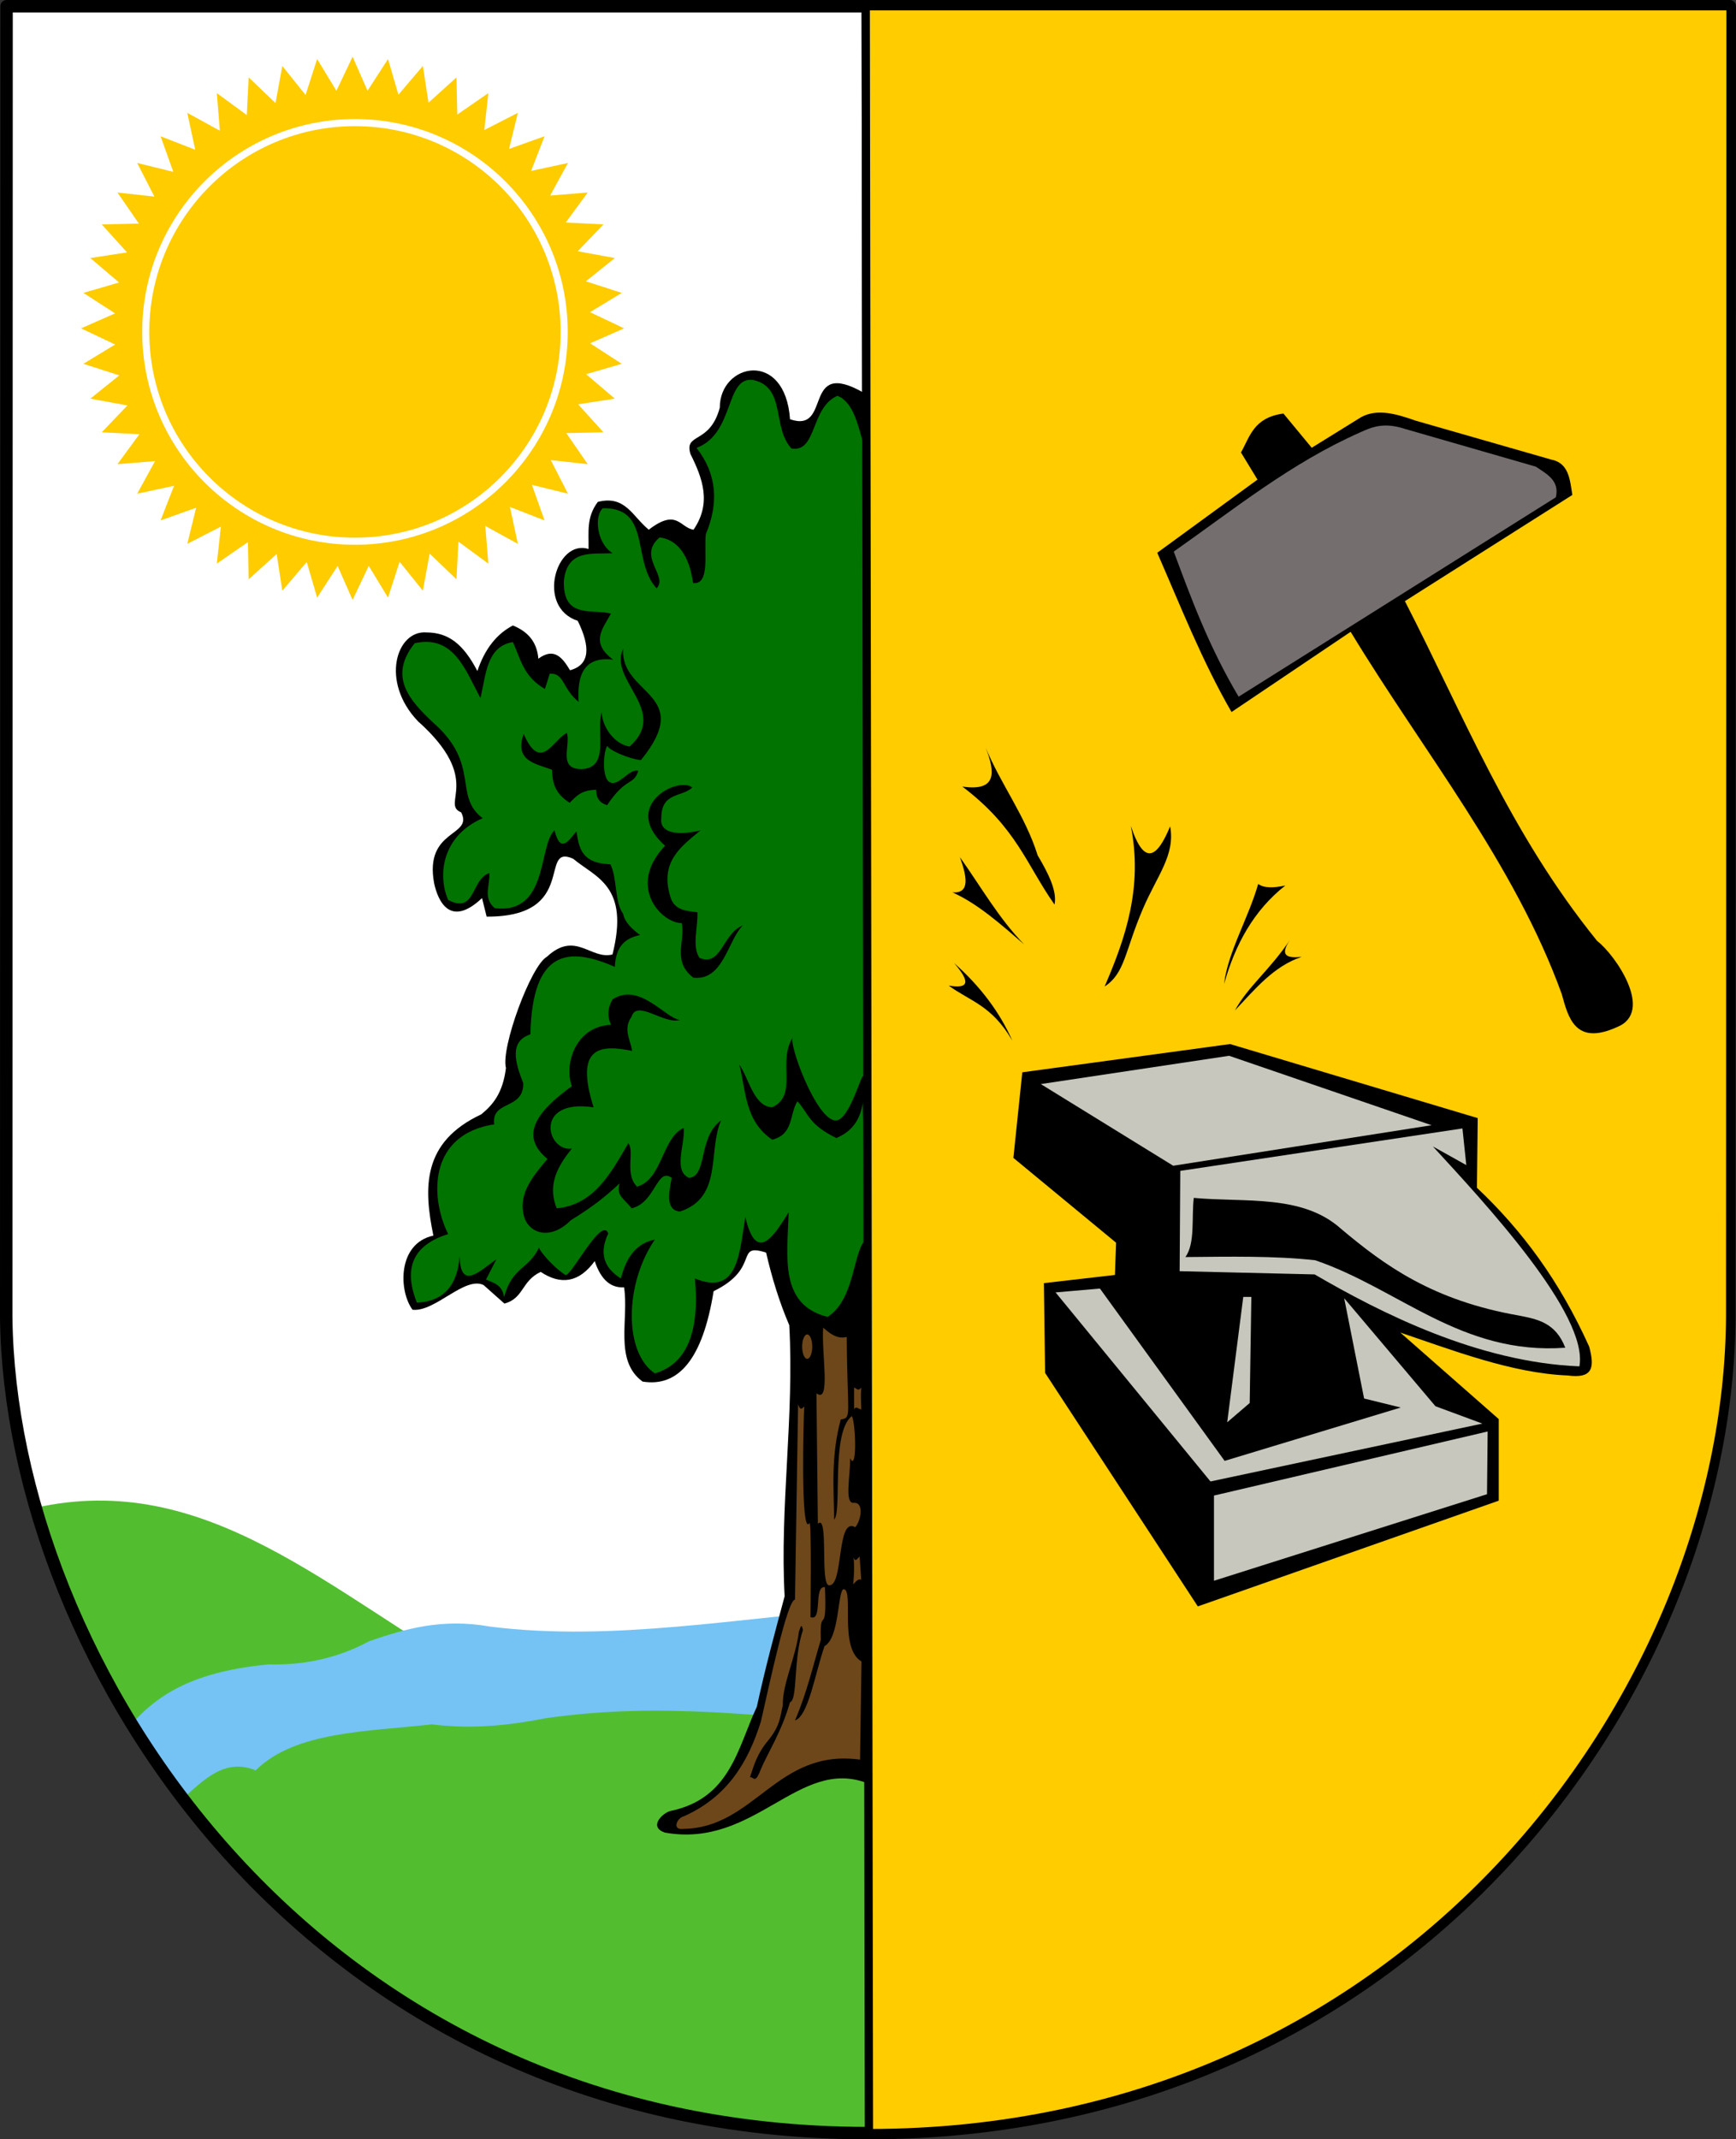
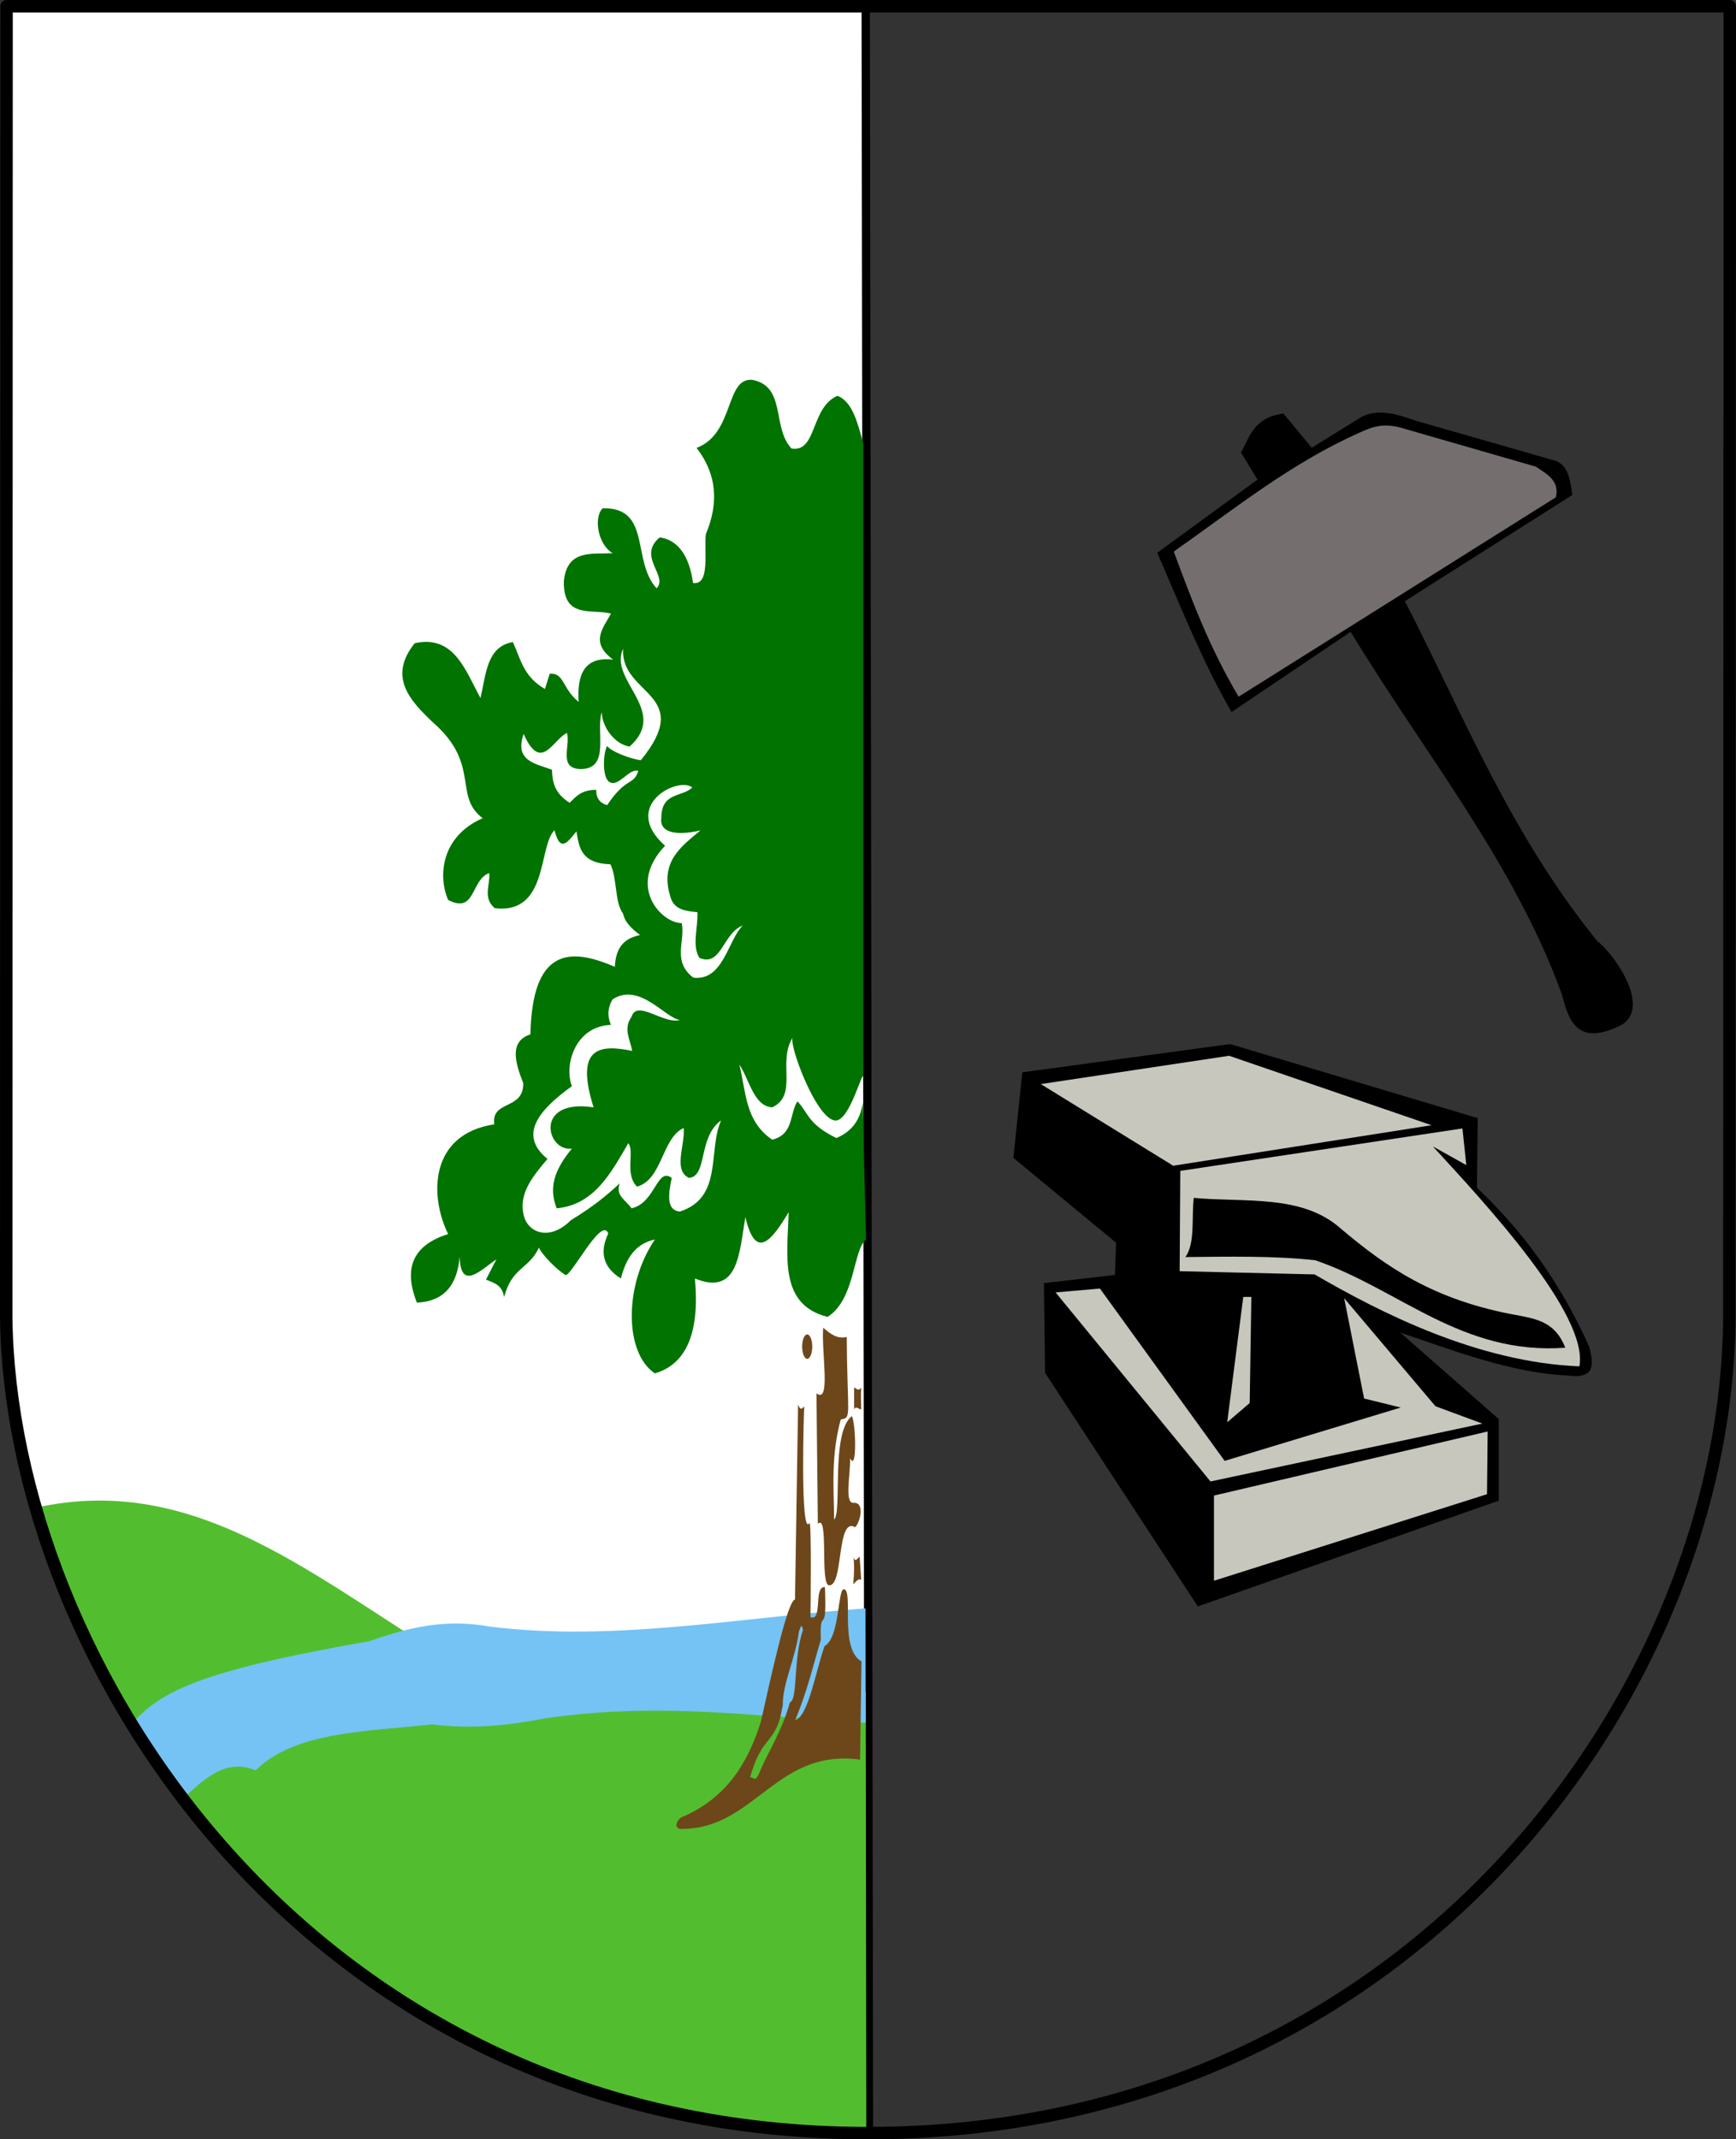
<svg xmlns="http://www.w3.org/2000/svg" xmlns:ns1="http://sodipodi.sourceforge.net/DTD/sodipodi-0.dtd" xmlns:ns2="http://www.inkscape.org/namespaces/inkscape" id="svg2" ns1:version="0.32" ns2:version="0.46" width="741.679" height="913.596" version="1.0" ns1:docname="POL_gmina_Kowal_COA.svg" ns2:output_extension="org.inkscape.output.svg.inkscape">
  <rect width="100%" height="100%" fill="#333333" stroke="none" />
  <defs id="defs5">
    <ns2:perspective ns1:type="inkscape:persp3d" ns2:vp_x="0 : 526.18109 : 1" ns2:vp_y="0 : 1000 : 0" ns2:vp_z="744.09448 : 526.18109 : 1" ns2:persp3d-origin="372.04724 : 350.78739 : 1" id="perspective9" />
    <ns2:perspective id="perspective2514" ns2:persp3d-origin="372.04724 : 350.78739 : 1" ns2:vp_z="744.09448 : 526.18109 : 1" ns2:vp_y="0 : 1000 : 0" ns2:vp_x="0 : 526.18109 : 1" ns1:type="inkscape:persp3d" />
  </defs>
  <ns1:namedview ns2:window-height="850" ns2:window-width="1440" ns2:pageshadow="2" ns2:pageopacity="0.0" guidetolerance="10.0" gridtolerance="10.0" objecttolerance="10.0" borderopacity="1.0" bordercolor="#666666" pagecolor="#ffffff" id="base" showgrid="false" ns2:zoom="0.69653753" ns2:cx="348.06232" ns2:cy="456.33857" ns2:window-x="-8" ns2:window-y="-8" ns2:current-layer="svg2" />
  <g id="g3435" transform="translate(-398.355,210.674)">
    <g transform="translate(-41.187,2.423)" id="g3371">
      <path style="fill:#ffffff;fill-opacity:1;fill-rule:nonzero;stroke:#000000;stroke-width:3.543;stroke-linecap:round;stroke-linejoin:round;stroke-miterlimit:4;stroke-dasharray:none;stroke-dashoffset:0;stroke-opacity:1" d="M 809.403,-210.439 L 442.687,-210.439 L 442.542,349.279 L 442.547,349.693 C 444.32,495.255 570.86,697.851 810.781,697.842 L 809.403,-210.439 z" id="path2512" ns1:nodetypes="cccccc" />
      <g id="g3310" transform="translate(867.393,-2.676)">
        <path ns1:nodetypes="ccccc" id="path3308" d="M -413.272,433.606 C -375.644,563.225 -255.024,700.209 -57.741,700.202 L -57.987,511.928 C -190.629,510.366 -174.637,509.9 -220.511,507.548 C -287.073,469.744 -339.562,416.773 -413.272,433.606 z" style="fill:#52be2f;fill-opacity:1;fill-rule:nonzero;stroke:none;stroke-width:3.543;stroke-linecap:round;stroke-linejoin:round;stroke-miterlimit:4;stroke-dasharray:none;stroke-dashoffset:0;stroke-opacity:1" />
-         <path style="fill:#74c3f4;fill-opacity:1;fill-rule:nonzero;stroke:none;stroke-width:3.543;stroke-linecap:round;stroke-linejoin:round;stroke-miterlimit:4;stroke-dasharray:none;stroke-dashoffset:0;stroke-opacity:1" d="M -371.917,526.223 C -365.232,537.047 -357.934,547.666 -350.028,557.986 C -340.749,549.5 -331.682,540.237 -318.624,545.605 C -301.821,528.932 -271.24,529.1 -243.361,525.966 C -225.596,528.151 -209.848,526.304 -194.659,523.337 C -144.189,516.117 -102.529,522.993 -58.006,525.289 L -58.08,476.434 C -111.695,480.308 -166.048,490.821 -218.498,484.208 C -238.979,480.536 -254.706,485.184 -270.089,490.434 C -283.783,497.825 -298.222,500.755 -313.214,500.364 C -343.21,503.246 -359.615,511.992 -371.917,526.223 z" id="path3302" ns1:nodetypes="ccccccccccc" />
+         <path style="fill:#74c3f4;fill-opacity:1;fill-rule:nonzero;stroke:none;stroke-width:3.543;stroke-linecap:round;stroke-linejoin:round;stroke-miterlimit:4;stroke-dasharray:none;stroke-dashoffset:0;stroke-opacity:1" d="M -371.917,526.223 C -365.232,537.047 -357.934,547.666 -350.028,557.986 C -340.749,549.5 -331.682,540.237 -318.624,545.605 C -301.821,528.932 -271.24,529.1 -243.361,525.966 C -225.596,528.151 -209.848,526.304 -194.659,523.337 C -144.189,516.117 -102.529,522.993 -58.006,525.289 L -58.08,476.434 C -111.695,480.308 -166.048,490.821 -218.498,484.208 C -238.979,480.536 -254.706,485.184 -270.089,490.434 C -343.21,503.246 -359.615,511.992 -371.917,526.223 z" id="path3302" ns1:nodetypes="ccccccccccc" />
      </g>
-       <path id="path3291" style="fill:#ffcc00;fill-opacity:1;fill-rule:evenodd;stroke:none;stroke-width:1px;stroke-linecap:butt;stroke-linejoin:miter;stroke-opacity:1" d="M 679.062,-71.354 C 679.062,-22.851 639.698,16.513 591.195,16.513 C 542.693,16.513 503.329,-22.851 503.329,-71.354 C 503.329,-119.856 542.693,-159.22 591.195,-159.22 C 639.698,-159.22 679.062,-119.856 679.062,-71.354 z M 682.092,-71.354 C 682.092,-21.179 641.37,19.543 591.195,19.543 C 541.02,19.543 500.299,-21.179 500.299,-71.354 C 500.299,-121.529 541.02,-162.251 591.195,-162.251 C 641.37,-162.251 682.092,-121.529 682.092,-71.354 z M 672.203,9.146 L 657.414,3.398 L 660.795,19.15 L 646.883,11.521 L 648.179,27.58 L 635.381,18.2 L 634.57,34.291 L 623.107,23.321 L 620.202,39.169 L 610.269,26.796 L 605.32,42.129 L 597.087,28.565 L 590.18,43.121 L 583.787,28.599 L 575.039,42.129 L 570.596,26.897 L 560.157,39.169 L 557.74,23.487 L 545.789,34.291 L 545.44,18.428 L 532.18,27.58 L 533.905,11.807 L 519.564,19.15 L 523.333,3.738 L 508.156,9.146 L 513.904,-5.643 L 498.152,-2.262 L 505.781,-16.174 L 489.722,-14.878 L 499.102,-27.676 L 483.011,-28.487 L 493.981,-39.95 L 478.134,-42.855 L 490.506,-52.788 L 475.173,-57.737 L 488.737,-65.97 L 474.181,-72.877 L 488.703,-79.27 L 475.173,-88.018 L 490.406,-92.461 L 478.134,-102.9 L 493.815,-105.317 L 483.011,-117.268 L 498.874,-117.617 L 489.722,-130.877 L 505.495,-129.152 L 498.152,-143.493 L 513.564,-139.724 L 508.156,-154.901 L 522.945,-149.153 L 519.564,-164.905 L 533.476,-157.276 L 532.18,-173.335 L 544.978,-163.955 L 545.789,-180.046 L 557.252,-169.076 L 560.157,-184.923 L 570.09,-172.551 L 575.039,-187.884 L 583.272,-174.32 L 590.18,-188.876 L 596.572,-174.354 L 605.32,-187.884 L 609.763,-172.651 L 620.202,-184.923 L 622.619,-169.242 L 634.57,-180.046 L 634.919,-164.183 L 648.179,-173.335 L 646.454,-157.562 L 660.795,-164.905 L 657.026,-149.492 L 672.203,-154.901 L 666.455,-140.112 L 682.207,-143.493 L 674.578,-129.581 L 690.637,-130.877 L 681.257,-118.079 L 697.348,-117.268 L 686.378,-105.805 L 702.225,-102.9 L 689.853,-92.966 L 705.186,-88.018 L 691.622,-79.785 L 706.178,-72.877 L 691.656,-66.485 L 705.186,-57.737 L 689.953,-53.294 L 702.225,-42.855 L 686.544,-40.438 L 697.348,-28.487 L 681.485,-28.138 L 690.637,-14.878 L 674.864,-16.603 L 682.207,-2.262 L 666.795,-6.031 L 672.203,9.146 z" />
      <g id="g3366" transform="translate(875.358,0)">
-         <path ns1:nodetypes="ccccccccccccccccccccccccccccccccccccccccc" id="path3314" d="M -65.304,548.405 C -94.624,537.111 -113.187,576.369 -151.716,569.513 C -158.913,567.099 -152.807,561.165 -149.407,560.279 C -123.759,554.962 -120.741,533.481 -112.468,515.753 C -108.51,497.646 -104.552,483.303 -100.594,468.589 C -102.703,430.692 -96.435,391.512 -98.615,352.824 C -102.847,342.956 -106.036,332.567 -108.51,321.821 C -122.223,317.477 -110.535,328.354 -130.937,338.312 C -135.611,367.497 -146.055,379.371 -161.281,376.9 C -173.561,367.938 -167.064,350.309 -169.196,336.662 C -174.573,336.958 -178.956,333.832 -181.729,325.449 C -188.513,334.743 -196.275,335.719 -204.817,330.066 C -213.127,333.953 -211.968,341.383 -220.318,343.589 L -229.223,335.673 C -237.321,331.799 -249.948,347.29 -259.566,346.227 C -265.542,338.203 -266.065,317.87 -250.661,314.565 C -254.878,294.059 -255.491,274.614 -230.212,262.783 C -225.381,258.814 -221.017,253.91 -219.658,242.994 C -221.935,234.456 -209.015,199.274 -202.178,195.501 C -189.98,184.144 -183.478,196.891 -174.144,194.511 C -166.728,165.135 -181.286,161.695 -190.964,153.614 C -205.97,146.976 -188.394,178.546 -227.904,178.35 L -229.883,170.435 C -243.653,183.424 -248.739,171.421 -250.331,164.168 C -254.701,140.688 -233.42,144.332 -238.788,133.825 C -247.759,130.187 -229.141,120.012 -257.258,94.906 C -273.426,78.027 -266.49,55.992 -253.63,56.977 C -244.13,57.024 -237.849,62.007 -231.862,73.468 C -228.627,63.793 -223.442,57.529 -216.69,54.009 C -210.771,56.446 -206.466,60.496 -205.806,68.191 C -199.105,63.259 -195.521,67.678 -192.284,73.138 C -183.659,70.805 -183.552,63.149 -188.985,52.03 C -206.961,46.168 -198.148,16.902 -184.368,21.357 C -184.232,13.849 -185.39,7.939 -180.41,1.238 C -168.671,-1.759 -165.64,7.416 -158.642,13.112 C -146.546,3.817 -145.359,12.25 -139.513,13.112 C -131.763,1.792 -135.581,-8.757 -140.832,-19.21 C -143.627,-28.487 -132.564,-23.123 -128.299,-38.999 C -128.344,-57.972 -100.397,-64.096 -98.286,-34.052 C -80.001,-27.791 -93.567,-60.736 -66.623,-45.266 L -65.304,548.405 z" style="fill:#000000;fill-opacity:1;fill-rule:evenodd;stroke:none;stroke-width:1px;stroke-linecap:butt;stroke-linejoin:miter;stroke-opacity:1" />
        <path ns1:nodetypes="cccccccccccccscccccccccccsssccccccccccccccccccccccc" d="M -94.842,386.608 L -96.165,469.98 C -99.462,470.344 -106.888,505.118 -110.722,522.033 C -116.137,539.37 -125.043,554.338 -143.807,562.617 C -146.479,563.181 -148.976,568.609 -143.807,567.91 C -113.237,567.49 -103.962,533.479 -68.374,538.355 L -67.753,496.415 C -77.578,490.821 -70.836,465.477 -75.432,465.569 C -77.999,466.408 -77.07,486.3 -83.552,489.88 C -87.535,501.281 -90.434,519.808 -96.165,521.592 C -91.18,510.11 -88.193,497.301 -85.137,487.184 C -85.644,471.402 -82.409,487.369 -83.372,464.687 C -88.409,464.089 -84.175,479.604 -89.548,477.48 C -89.548,477.48 -89.017,435.8 -89.989,437.337 C -94.046,443.75 -92.39,387.844 -92.195,387.49 C -93.077,388.484 -93.959,389.367 -94.842,386.608 z M -94.452,483.524 C -96.071,495.6 -101.513,505.779 -101.375,515.119 C -102.522,519.923 -102.401,523.776 -107.666,530.218 C -112.562,536.093 -113.714,540.898 -115.395,545.855 C -113.837,545.555 -113.309,549.049 -110.901,542.8 C -107.87,535.467 -101.89,526.525 -98.319,513.861 C -94.889,512.808 -97.031,495.33 -92.747,482.945 C -93.341,480.848 -93.384,480.403 -94.452,483.524 z M -88.793,361.978 C -88.793,364.856 -89.759,367.191 -90.95,367.191 C -92.14,367.191 -93.107,364.856 -93.107,361.978 C -93.107,359.101 -92.14,356.766 -90.95,356.766 C -89.759,356.766 -88.793,359.101 -88.793,361.978 z M -84.12,353.89 C -81.168,356.418 -78.19,358.869 -74.054,357.844 C -73.85,391.86 -71.761,392.33 -76.618,393.074 C -80.85,408.741 -79.6,421.831 -79.446,435.853 C -75.956,432.493 -80.943,398.792 -71.897,391.636 C -70.214,394.197 -69.562,416.031 -72.616,409.61 C -72.446,416.766 -75.305,429.6 -70.819,428.663 C -66.185,428.816 -68.481,437.251 -70.459,439.088 C -78.521,434.363 -75.322,464.35 -81.603,463.893 C -85.619,463.85 -81.627,433.022 -86.403,437.622 L -86.995,381.919 C -80.709,386.65 -84.947,364.442 -84.12,353.89 z M -71.158,451.922 C -70.555,457.128 -71.313,463.51 -71.313,463.51 C -69.862,461.805 -68.649,460.933 -67.871,461.582 L -68.549,451.632 C -69.447,452.285 -70.416,454.368 -71.158,451.922 z M -70.898,379.436 C -69.933,379.76 -69.135,381.255 -67.865,379.436 C -68.141,383.382 -67.887,385.739 -67.865,388.788 C -68.879,388.769 -70.195,387.092 -70.898,388.788 L -70.898,379.436 z" style="fill:#6d471a;fill-opacity:1;fill-rule:evenodd;stroke:none;stroke-width:1px;stroke-linecap:butt;stroke-linejoin:miter;stroke-opacity:1" id="path3336" />
        <path d="M -67.004,-23.694 C -69.388,-32.518 -71.627,-41.572 -78.015,-44.076 C -89.632,-39.068 -86.703,-19.687 -97.694,-21.585 C -106.126,-30.68 -99.825,-48.014 -114.328,-50.87 C -126.094,-52.087 -121.904,-27.949 -138.225,-21.819 C -129.468,-10.572 -128.704,1.766 -134.242,14.962 C -135.174,22.088 -132.203,36.931 -139.735,35.876 C -141.341,23.629 -146.726,17.299 -153.993,16.4 C -163.78,24.629 -150.123,32.871 -155.293,38.147 C -166.092,26.413 -157.358,3.56 -178.286,3.951 C -182.133,7.438 -180.734,19.138 -174.069,23.162 C -183.066,23.606 -193.574,21.435 -194.92,35.11 C -195.249,51.349 -182.997,46.817 -174.772,48.933 C -178.199,55.205 -183.897,61.303 -173.835,68.612 C -186.006,67.133 -189.385,74.738 -188.595,86.652 C -195.748,80.858 -194.63,74.219 -200.949,74.592 L -203.001,81.129 C -212.37,75.738 -213.385,68.119 -216.708,61.115 C -227.918,62.939 -228.16,74.965 -230.531,85.012 C -237.127,72.898 -241.895,57.949 -258.644,61.584 C -269.975,75.787 -261.051,85.82 -250.679,95.554 C -230.363,113.395 -242.29,126.755 -229.594,136.319 C -246.858,143.799 -249,160.442 -244.353,171.227 C -232.499,177.398 -234.748,162.527 -226.782,159.747 C -226.322,164.783 -229.701,170.281 -224.439,174.741 C -201.341,177.472 -205.92,148.042 -198.903,141.473 C -196.371,151.69 -192.898,145.906 -189.532,141.942 C -188.426,148.665 -187.705,155.598 -175.007,155.998 C -172.039,162.194 -173.285,172.186 -169.618,177.084 C -168.813,180.937 -165.722,183.648 -162.355,186.22 C -168.136,187.424 -172.729,190.432 -173.132,199.809 C -192.849,191.15 -208.419,192.339 -209.211,228.625 C -218.104,231.57 -215.976,240.118 -212.257,249.476 C -212.085,261.167 -225.989,256.522 -224.674,267.047 C -252.314,271.28 -252.429,297.503 -244.353,313.903 C -258.114,318.259 -264.072,327.145 -257.707,343.188 C -246.512,342.709 -240.445,336.12 -239.433,323.508 C -239.041,338.267 -230.748,329.572 -223.737,324.679 L -228.188,333.348 C -224.913,334.741 -221.239,335.504 -220.457,340.845 C -216.943,327.736 -209.984,329.195 -205.463,319.525 C -206.144,320.036 -200.024,327.64 -194.452,331.239 C -192.75,333.988 -178.781,305.723 -175.944,313.668 C -179.687,321.535 -178.292,328.045 -170.555,332.879 C -167.702,321.619 -162.333,317.588 -156.03,316.245 C -169.094,335.358 -169.282,364.549 -156.03,373.41 C -142.3,369.358 -136.841,355.563 -138.928,332.879 C -120.291,340.492 -119.981,321.925 -117.374,306.64 C -112.964,325.558 -106.049,316.541 -98.866,304.531 C -99.4,323.284 -103.124,344.048 -82.232,349.279 C -70.312,341.664 -71.471,320.745 -65.832,316.245 L -67.238,257.91 C -68.436,266.187 -72.751,270.457 -78.484,272.904 C -90.611,266.979 -90.339,262.359 -95.117,257.207 C -98.633,262.716 -96.603,271.284 -105.894,273.607 C -117.641,265.636 -117.055,252.901 -119.951,241.51 C -115.555,248.117 -113.753,259.335 -105.894,259.784 C -94.555,254.439 -103.94,240.117 -96.992,229.796 C -99.481,231.456 -87.047,265.541 -78.718,265.407 C -72.836,265.314 -67.548,244.441 -67.004,246.664 L -67.004,-23.694 z M -212.092,100.332 C -204.72,117.124 -199.575,102.733 -193.605,99.895 C -191.934,105.304 -197.634,115.431 -187.346,115.325 C -175.109,114.922 -181.285,99.394 -178.757,91.016 C -178.494,97.909 -172.812,104.852 -166.821,105.718 C -149.698,90.431 -176,77.467 -169.586,63.94 C -170.886,83.874 -138.644,82.915 -162.017,111.541 C -166.989,110.928 -175.046,107.618 -176.391,105.474 C -178.102,108.109 -178.658,118.733 -175.555,120.782 C -171.594,123.398 -167.071,114.799 -163.099,116.13 C -165.238,122.592 -168.237,118.474 -176.428,130.756 C -179.455,129.862 -181.163,127.815 -181.086,124.205 C -187.505,124.205 -189.766,127.115 -192.44,129.737 C -199.148,125.522 -199.781,120.593 -200.01,115.616 C -207.095,112.968 -216.149,111.894 -212.092,100.332 z M -140.036,123.186 C -144.477,127.513 -153.251,124.98 -153.283,136.287 C -154.085,141.839 -148.147,144.198 -136.542,141.528 C -145.035,148.573 -154.277,155.161 -149.207,170.495 C -147.452,175.53 -142.635,175.971 -137.853,176.464 C -137.569,182.969 -140.283,190.974 -136.979,195.97 C -127.564,199.935 -127.06,185.41 -118.492,182.141 C -124.932,188.606 -126.8,205.896 -139.599,204.413 C -148.801,197.368 -142.962,188.892 -144.549,181.122 C -153.048,181.198 -168.275,165.525 -151.681,148.078 C -170.857,131.021 -146.187,118.289 -140.036,123.186 z M -145.352,222.472 C -151.704,221.666 -162.549,206.213 -174.098,213.662 C -176.075,217.003 -176.523,220.599 -174.793,224.558 C -190.064,225.16 -194.949,241.645 -191.485,250.754 C -206.262,261.365 -214.183,271.821 -201.917,281.818 C -208.692,289.834 -214.91,297.405 -211.653,307.318 C -208.884,314.115 -200.124,316.252 -191.948,308.014 C -182.653,302.305 -177.119,297.913 -171.084,292.25 C -172.789,297.564 -169.062,298.796 -165.984,302.914 C -155.769,300.603 -155.185,285.121 -148.829,289.932 C -150.354,297.182 -151.134,303.751 -145.352,304.305 C -126.779,298.25 -133.518,278.389 -127.734,265.359 C -137.72,272.563 -133.419,289.103 -141.411,289.932 C -148.407,286.782 -143.026,275.757 -143.729,268.604 C -153.084,272.853 -152.793,290.699 -163.666,293.641 C -169.079,288.287 -164.592,278.638 -167.375,275.095 C -174.883,288.022 -182.055,301.405 -197.976,302.914 C -201.421,294.206 -199.153,286.739 -191.485,277.413 C -202.307,278.92 -207.974,255.909 -182.212,259.795 C -190.373,233.941 -179.566,232.85 -165.752,235.685 C -166.469,230.897 -169.744,226.428 -165.984,221.081 C -163.654,213.588 -152.275,224.478 -145.352,222.472 z" style="fill:#007300;fill-opacity:1;fill-rule:evenodd;stroke:none;stroke-width:1px;stroke-linecap:butt;stroke-linejoin:miter;stroke-opacity:1" id="path3355" />
      </g>
    </g>
    <path style="fill:none;fill-opacity:1;fill-rule:nonzero;stroke:#000000;stroke-width:5.315;stroke-linecap:round;stroke-linejoin:round;stroke-miterlimit:4;stroke-dasharray:none;stroke-dashoffset:0;stroke-opacity:1" d="M 401.157,-208.017 L 401.012,351.702 L 401.017,352.116 C 402.79,497.678 529.33,700.274 769.251,700.265 C 999.882,700.256 1136.233,512.27 1137.196,351.702 L 1137.376,-208.017 L 767.874,-208.017 L 401.157,-208.017 z" id="path3405" ns1:nodetypes="ccsscccc" />
    <g id="g3425">
-       <path style="fill:#ffcc00;fill-opacity:1;fill-rule:nonzero;stroke:#000000;stroke-width:3.543;stroke-linecap:round;stroke-linejoin:round;stroke-miterlimit:4;stroke-dasharray:none;stroke-dashoffset:0;stroke-opacity:1" d="M 769.594,700.265 C 1000.225,700.256 1136.575,512.27 1137.538,351.702 L 1137.718,-208.017 L 768.216,-208.017 L 769.594,700.265 z" id="path2506" />
      <g id="g3400" transform="translate(830.39,0)">
        <path ns1:nodetypes="cccccccccccccccc" id="path3382" d="M 207.785,429.824 L 79.917,474.73 L 14.96,375.456 L 14.461,337.728 L 44.788,334.238 L 45.3,319.789 L 1.444,283.584 L 5.183,247.693 L 93.473,235.699 L 198.791,267.181 L 198.464,296.766 C 218.071,315.259 233.815,336.624 246.464,364.605 C 248.721,373.315 248.114,377.6 237.756,376.219 C 213.976,375.266 188.92,365.546 163.986,357.092 L 207.785,395.573 L 207.785,429.824 z" style="fill:#000000;fill-opacity:1;fill-rule:evenodd;stroke:#000000;stroke-width:1px;stroke-linecap:butt;stroke-linejoin:miter;stroke-opacity:1" />
        <path d="M 86.619,427.999 L 86.619,464.378 L 203.265,427.421 L 203.54,400.64 L 86.619,427.999 z M 142.243,343.719 L 150.755,386.556 L 166.407,390.401 L 91.167,413.192 L 37.895,339.6 L 18.947,341.247 L 85.126,421.98 L 201.282,397.266 L 181.236,389.851 L 142.243,343.719 z M 99.131,343.169 L 92.266,396.716 L 101.877,388.478 L 102.588,343.173 L 99.131,343.169 z M 12.632,252.277 L 93.089,240.194 L 179.588,269.851 L 69.199,287.151 L 12.632,252.277 z M 72.22,289.348 L 192.769,271.224 L 194.417,286.876 L 180.137,278.913 C 202.285,302.972 246.734,350.667 242.746,372.826 C 199.372,371.062 157.834,349.973 129.611,333.558 L 71.945,332.185 L 72.22,289.348 z M 77.986,300.881 C 76.977,309.446 78.673,320.176 74.417,326.144 C 93.319,325.983 112.394,325.562 129.886,327.517 C 165.858,339.819 192.375,368.107 236.705,364.863 C 232.516,354.042 224.689,352.68 216.934,351.133 C 180.152,344.718 159.628,329.849 140.87,314.062 C 124.309,299.216 99.944,302.908 77.986,300.881 z" style="fill:#c7c7bd;fill-opacity:1;fill-rule:evenodd;stroke:none;stroke-width:1px;stroke-linecap:butt;stroke-linejoin:miter;stroke-opacity:1" id="path3384" />
      </g>
-       <path id="path3404" style="fill:#000000;fill-opacity:1;fill-rule:evenodd;stroke:none;stroke-width:1px;stroke-linecap:butt;stroke-linejoin:miter;stroke-opacity:1" d="M 925.96,220.825 C 934.507,211.772 942.523,201.924 954.46,197.958 C 948.9,198.456 944.592,198.013 949.49,190.667 C 940.952,203.478 931.398,210.772 925.96,220.825 z M 921.321,209.557 C 926.042,192.724 933.958,178.127 947.501,167.47 C 942.42,168.585 938.321,168.619 935.902,166.807 C 931.734,181.397 922.893,196.006 921.321,209.557 z M 805.994,200.609 C 817.423,210.758 825.605,221.834 830.849,233.749 C 822.119,218.563 812.595,216.824 803.674,210.22 C 812.204,211.67 813.13,208.858 805.994,200.609 z M 898.279,142.222 C 900.541,154.441 892.759,163.157 886.659,177.408 C 878.792,195.79 879.064,204.868 870.283,210.613 C 879.315,189.712 886.648,168.182 881.482,142.022 C 887.387,159.839 892.905,155.179 898.279,142.222 z M 808.491,155.42 C 817.431,167.963 825.046,181.499 835.888,192.615 C 826.006,184.108 816.206,175.312 805.292,170.418 C 812.844,170.931 811.483,163.869 808.491,155.42 z M 809.491,125.224 C 832.757,142.804 836.904,158.666 848.886,175.617 C 850.034,169.908 846.343,162.44 841.687,154.62 C 836.362,137.63 825.825,124.089 819.49,108.626 C 823.521,119.069 824.45,127.442 809.491,125.224 z" />
      <g id="g3421">
        <path ns1:nodetypes="cccccccccccccccc" id="path3417" d="M 892.77,25.38 L 935.594,-5.857 L 928.541,-17.445 C 932.385,-24.245 933.932,-32.358 946.678,-34.071 L 958.77,-19.46 L 979.931,-32.56 C 986.814,-36.264 994.901,-33.953 1003.106,-31.048 L 1061.046,-14.422 C 1068.581,-12.994 1069.079,-5.935 1070.114,0.692 L 998.572,46.036 C 1023.711,94.85 1043.197,144.794 1080.695,191.137 C 1088.382,197 1105.343,221.411 1089.26,227.915 C 1071.131,236.164 1068.299,223.527 1065.58,213.809 C 1045.325,157.892 1006.398,110.275 975.396,59.136 L 924.51,93.395 C 911.965,71.706 902.803,48.325 892.77,25.38 z" style="fill:#000000;fill-opacity:1;fill-rule:evenodd;stroke:none;stroke-width:1px;stroke-linecap:butt;stroke-linejoin:miter;stroke-opacity:1" />
        <path ns1:nodetypes="ccccccc" id="path3419" d="M 899.823,24.876 C 925.546,6.832 949.939,-12.985 979.427,-26.01 C 984.456,-28.317 989.598,-30.474 998.572,-27.521 L 1054.496,-11.399 C 1059.282,-8.191 1064.758,-5.397 1063.061,1.7 L 927.533,86.846 C 914.763,65.306 907.362,45.108 899.823,24.876 z" style="fill:#746e6f;fill-opacity:1;fill-rule:evenodd;stroke:none;stroke-width:1px;stroke-linecap:butt;stroke-linejoin:miter;stroke-opacity:1" />
      </g>
    </g>
  </g>
</svg>